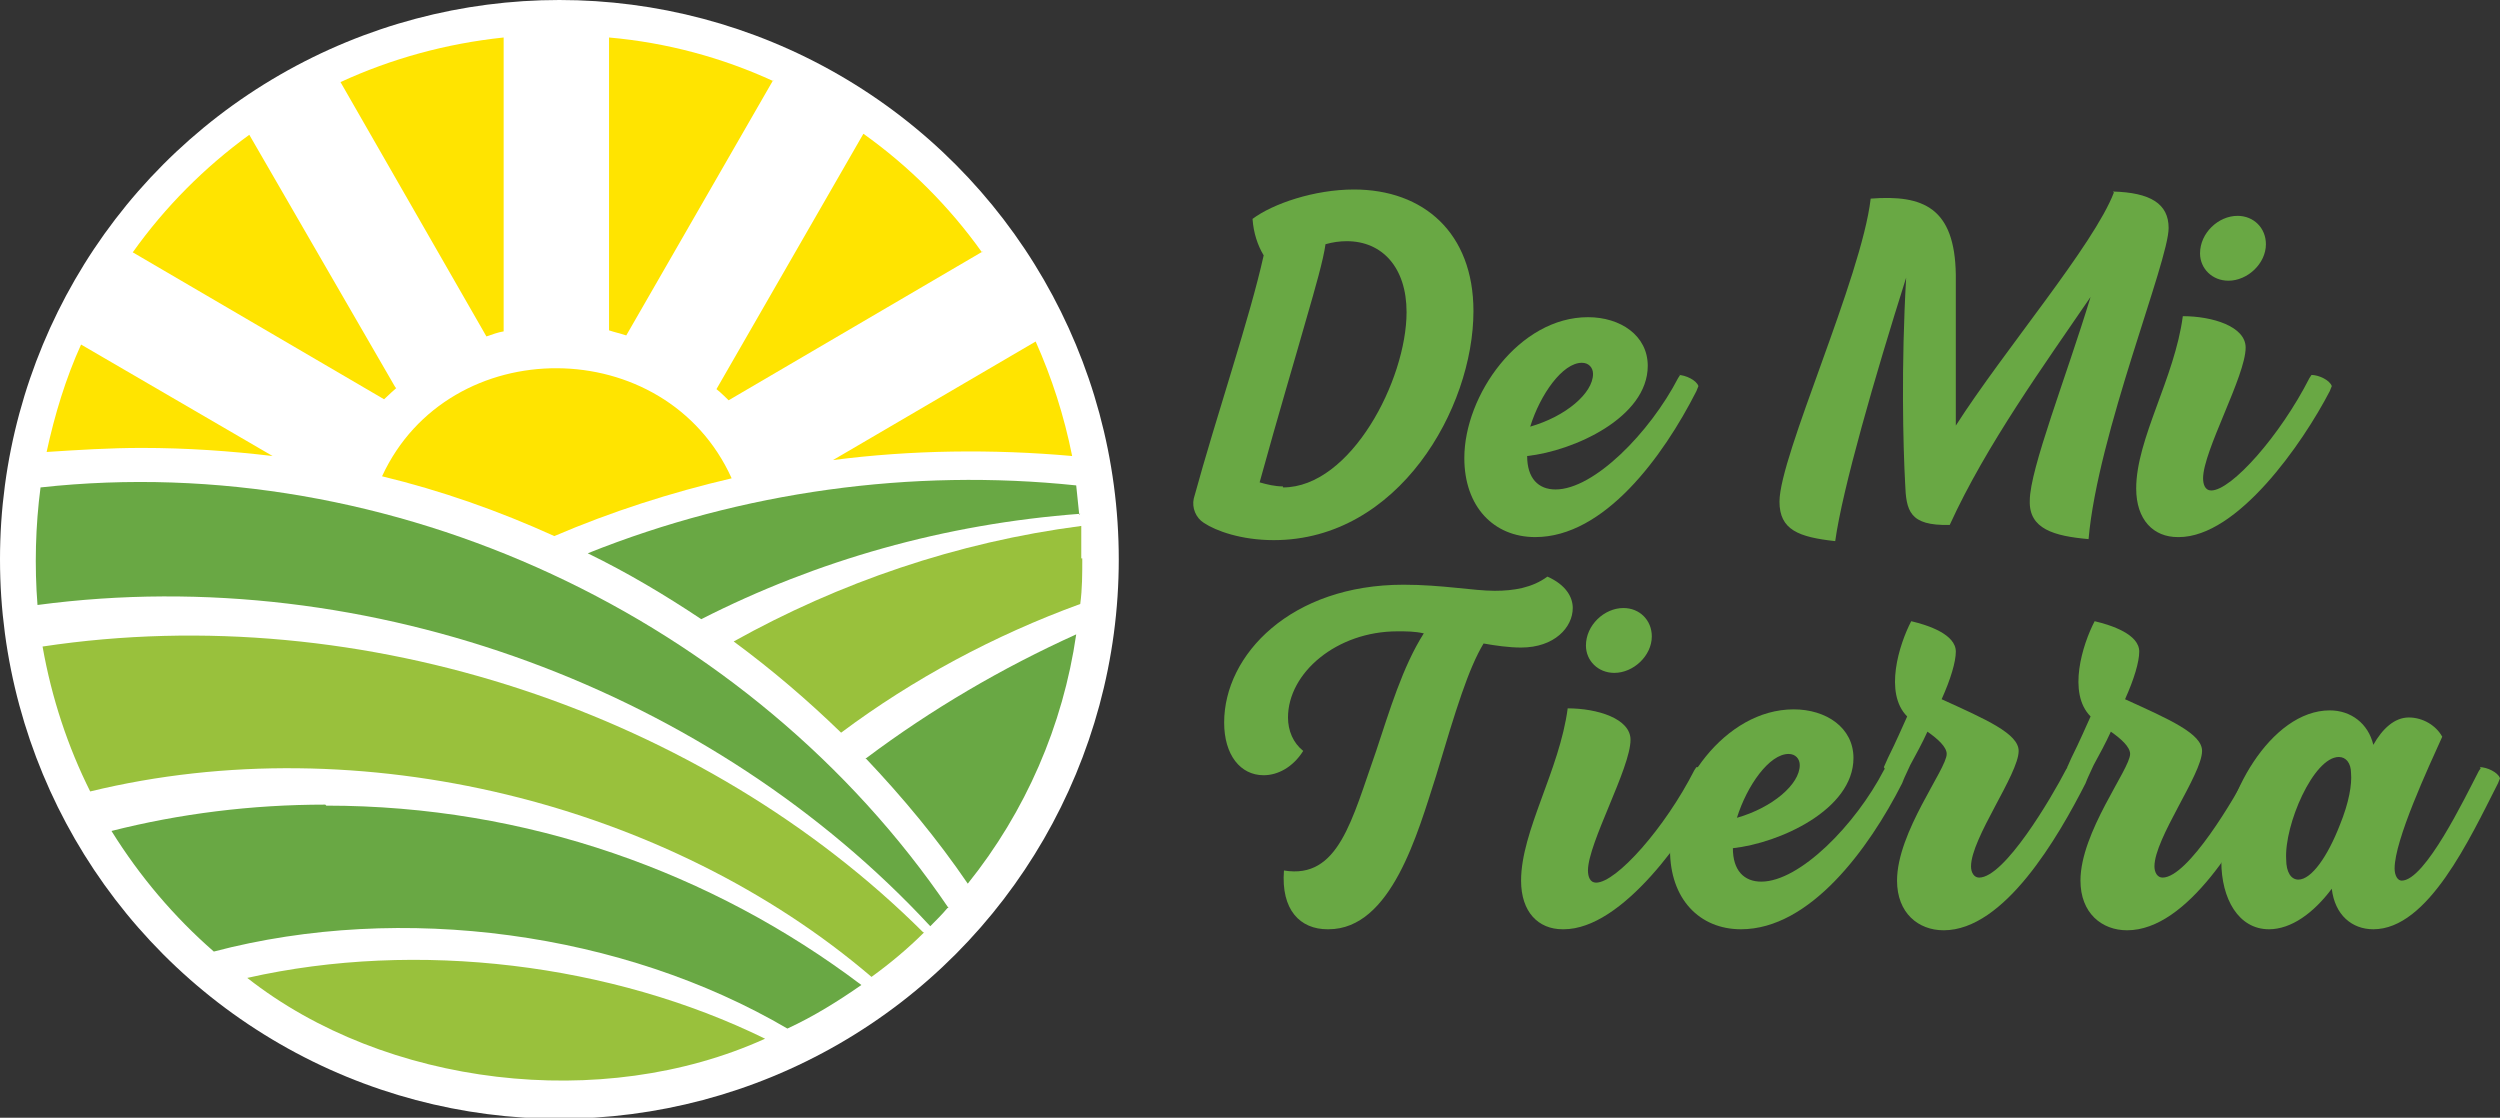
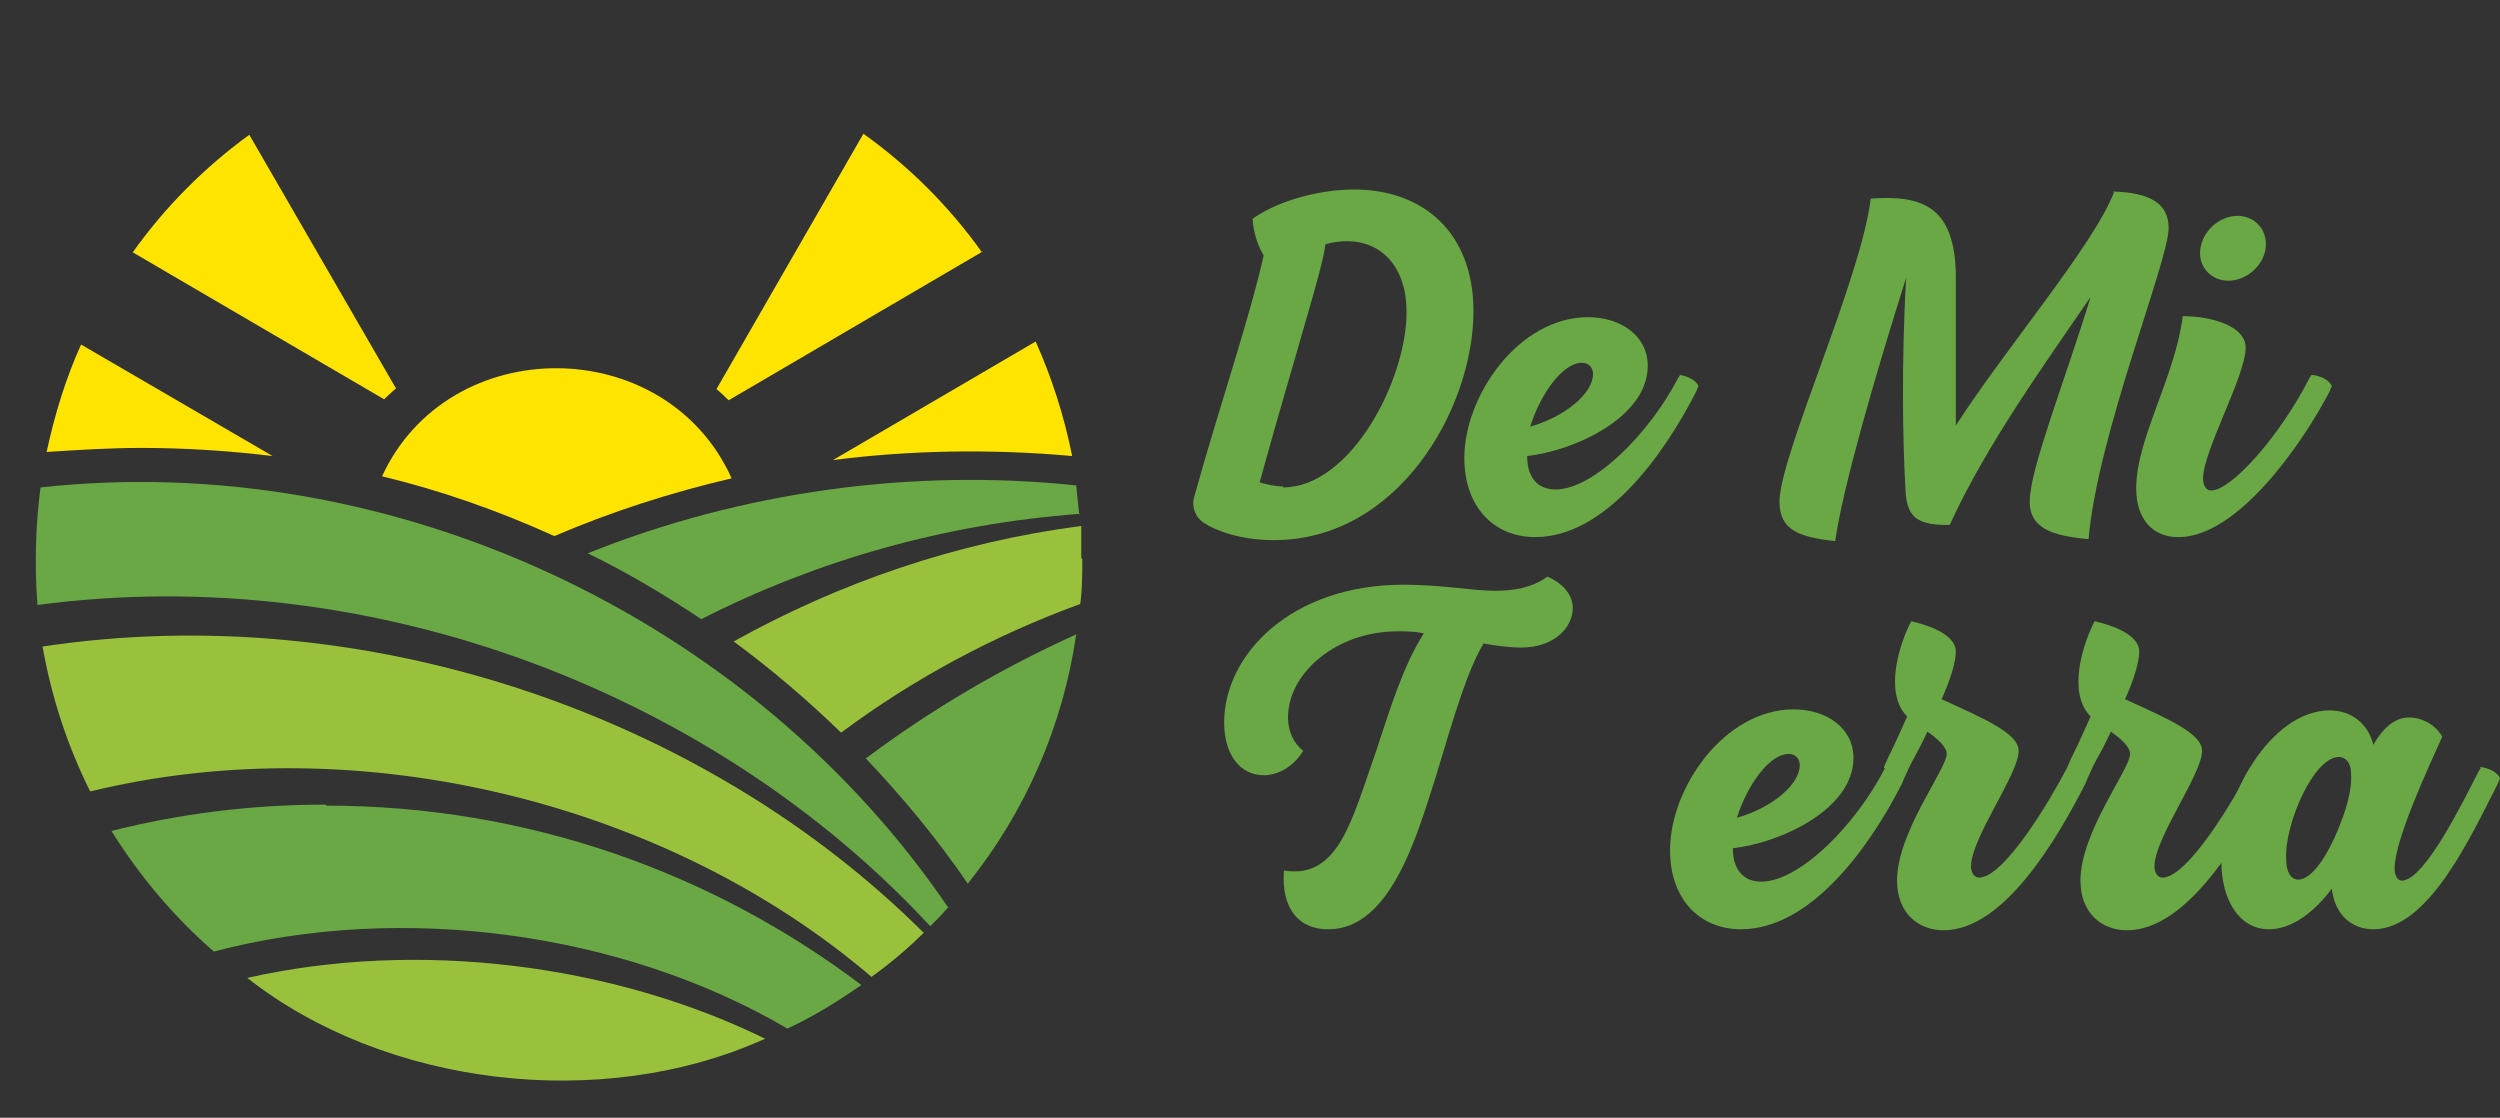
<svg xmlns="http://www.w3.org/2000/svg" id="Capa_2" data-name="Capa 2" viewBox="0 0 24.67 11.03">
  <rect x="0" y="0" width="24.67" height="11.03" fill="#333333" stroke="none" />
  <g id="Capa_1-2" data-name="Capa 1">
    <g>
-       <circle cx="5.52" cy="5.52" r="5.52" fill="#fff" />
      <g>
-         <path d="M4.97.37v2.9c-.06.01-.11.03-.17.05L3.36.81c.5-.23,1.04-.38,1.61-.44Z" fill="#ffe400" />
-         <path d="M7.63.79l-1.45,2.52c-.06-.02-.11-.03-.17-.05V.37c.57.05,1.12.2,1.62.43Z" fill="#ffe400" />
        <path d="M9.7,2.48l-2.51,1.47s-.08-.08-.12-.11l1.45-2.52c.45.32.85.72,1.17,1.17Z" fill="#ffe400" />
        <path d="M3.91,3.83s-.08.07-.12.11l-2.48-1.45c.32-.45.71-.84,1.15-1.16l1.44,2.49Z" fill="#ffe400" />
        <path d="M1.4,4.42c-.32,0-.63.02-.94.04.08-.37.19-.73.34-1.06l1.89,1.1c-.42-.05-.85-.08-1.29-.08Z" fill="#ffe400" />
        <path d="M10.58,4.5c-.78-.07-1.59-.06-2.36.04l2-1.17c.16.36.28.73.36,1.13Z" fill="#ffe400" />
        <path d="M7.55,10.25c-1.61.73-3.75.47-5.11-.6,1.68-.38,3.6-.14,5.11.6Z" fill="#99c13c" />
        <path d="M3.22,7.95c1.98,0,3.81.66,5.28,1.77-.23.16-.47.31-.73.43-1.62-.95-3.8-1.25-5.66-.76-.39-.34-.73-.74-1.01-1.19.67-.17,1.38-.26,2.11-.26Z" fill="#69a844" />
        <path d="M9.12,9.2c-.16.16-.34.31-.52.44-2-1.71-5.04-2.48-7.71-1.83-.22-.44-.38-.92-.47-1.43,3.18-.48,6.53.67,8.69,2.82Z" fill="#99c13c" />
        <path d="M5.47,5.29c.56-.24,1.15-.43,1.75-.57-.65-1.44-2.79-1.45-3.45-.02.58.14,1.15.34,1.7.59Z" fill="#ffe400" />
        <path d="M9.35,8.96c-.05.06-.11.12-.17.18C7.05,6.84,3.67,5.53.37,5.97c-.03-.38-.02-.78.03-1.16,3.46-.38,7.01,1.28,8.96,4.15Z" fill="#69a844" />
        <path d="M8.55,7.48c.64-.48,1.34-.89,2.07-1.22-.13.9-.5,1.75-1.07,2.46-.3-.44-.64-.85-1.01-1.24Z" fill="#69a844" />
        <path d="M10.68,5.51c0,.15,0,.3-.02.45-.85.31-1.65.74-2.36,1.27-.33-.32-.68-.62-1.06-.9,1.04-.58,2.2-.98,3.43-1.14,0,.11,0,.21,0,.32Z" fill="#99c13c" />
        <path d="M10.66,5.07c-1.34.1-2.6.46-3.74,1.04-.36-.24-.73-.46-1.12-.65,1.52-.61,3.2-.84,4.82-.67.01.09.02.19.03.29Z" fill="#69a844" />
      </g>
      <g>
        <path d="M13.36,1.87c.69,0,1.18.43,1.18,1.2,0,.96-.74,2.26-1.97,2.26-.32,0-.57-.09-.69-.17-.08-.05-.12-.15-.1-.24.23-.84.55-1.77.69-2.4-.06-.1-.1-.22-.11-.36.2-.15.61-.29,1-.29h0ZM12.66,4.81c.67,0,1.22-1.06,1.22-1.73,0-.44-.24-.7-.59-.7-.07,0-.14.01-.21.03-.02.15-.1.43-.19.74-.11.39-.27.92-.46,1.61.07.02.15.04.23.04h0Z" fill="#69a844" />
        <path d="M16.56,3.7c.07,0,.18.05.2.11l-.02.05c-.33.65-.91,1.44-1.59,1.44-.41,0-.7-.3-.7-.78,0-.62.54-1.39,1.22-1.39.32,0,.59.18.59.48,0,.51-.73.84-1.19.89h0c0,.22.11.33.28.33.38,0,.93-.56,1.21-1.1l.02-.03h0ZM15.61,3.58c-.19,0-.41.31-.51.63.35-.1.62-.33.62-.52,0-.06-.04-.11-.11-.11h0Z" fill="#69a844" />
        <path d="M20.85,1.89c.37.01.55.12.55.36,0,.33-.7,2.03-.79,3.07-.34-.03-.59-.1-.58-.38,0-.31.36-1.22.6-2.01-.45.66-1.03,1.46-1.39,2.25-.4.01-.43-.14-.44-.41-.02-.37-.04-1.16.01-2.03-.31.98-.63,2.09-.7,2.6-.36-.04-.55-.11-.55-.39,0-.45.81-2.21.9-2.99.52-.04.83.09.84.75,0,.43,0,1.07,0,1.49.48-.75,1.36-1.78,1.56-2.3h0Z" fill="#69a844" />
        <path d="M21.49,5.3c-.24,0-.41-.17-.41-.48,0-.49.38-1.09.46-1.7.29,0,.62.1.62.31,0,.28-.42,1.02-.42,1.29,0,.06.02.12.08.12.2,0,.68-.54.97-1.11l.02-.03c.07,0,.18.05.2.11l-.02.05c-.27.52-.91,1.44-1.49,1.44h0ZM21.99,2.77c-.16,0-.28-.12-.28-.27,0-.2.18-.37.37-.37.16,0,.28.12.28.28,0,.19-.18.36-.37.36h0Z" fill="#69a844" />
        <path d="M13.1,9.17c-.27,0-.46-.19-.43-.58.54.09.67-.5.91-1.18.13-.39.26-.83.47-1.16-.09-.02-.17-.02-.26-.02-.6,0-1.08.41-1.08.85,0,.13.05.25.15.33-.1.16-.25.24-.39.24-.23,0-.39-.2-.39-.52,0-.67.66-1.36,1.77-1.36.38,0,.69.06.9.06.19,0,.37-.03.52-.14.18.08.25.2.25.31,0,.19-.18.39-.51.39-.12,0-.26-.02-.37-.04-.15.25-.27.64-.47,1.31-.18.56-.44,1.51-1.06,1.51h0Z" fill="#69a844" />
-         <path d="M15.42,9.17c-.24,0-.41-.17-.41-.48,0-.49.38-1.09.46-1.7.29,0,.62.1.62.31,0,.28-.42,1.02-.42,1.29,0,.06.02.12.08.12.2,0,.68-.54.97-1.11l.02-.03c.07,0,.18.05.2.11l-.02.05c-.27.52-.91,1.44-1.49,1.44h0ZM15.93,6.64c-.16,0-.28-.12-.28-.27,0-.2.18-.37.37-.37.16,0,.28.12.28.28,0,.19-.18.36-.37.36h0Z" fill="#69a844" />
        <path d="M18.59,7.57c.07,0,.18.05.2.11l-.02.05c-.33.65-.91,1.44-1.59,1.44-.41,0-.7-.3-.7-.78,0-.62.54-1.39,1.22-1.39.32,0,.59.18.59.48,0,.51-.73.84-1.19.89h0c0,.22.11.33.28.33.38,0,.93-.56,1.21-1.1l.02-.03h0ZM17.65,7.44c-.19,0-.41.31-.51.63.35-.1.62-.33.62-.52,0-.06-.04-.11-.11-.11h0Z" fill="#69a844" />
        <path d="M20.4,7.57c.07,0,.18.05.2.11l-.02.05c-.27.53-.8,1.45-1.4,1.45-.25,0-.46-.17-.46-.49,0-.48.49-1.1.49-1.25,0-.07-.09-.15-.19-.22-.05.11-.11.22-.17.33l-.06.13s-.18-.05-.2-.11l.04-.09c.08-.16.14-.3.19-.41-.23-.23-.08-.71.04-.94.17.04.44.13.44.3,0,.1-.05.27-.14.47.44.2.76.34.76.51,0,.23-.47.86-.47,1.14,0,.06.03.11.08.11.25,0,.71-.78.86-1.07l.02-.03h0Z" fill="#69a844" />
        <path d="M22.21,7.57c.07,0,.18.05.2.11l-.02.05c-.27.53-.8,1.45-1.4,1.45-.25,0-.46-.17-.46-.49,0-.48.49-1.1.49-1.25,0-.07-.09-.15-.19-.22-.05.11-.11.22-.17.33l-.06.13s-.18-.05-.2-.11l.04-.09c.08-.16.14-.3.19-.41-.23-.23-.08-.71.04-.94.17.04.44.13.44.3,0,.1-.05.27-.14.47.44.2.76.34.76.51,0,.23-.47.86-.47,1.14,0,.06.03.11.08.11.25,0,.71-.78.86-1.07l.02-.03h0Z" fill="#69a844" />
        <path d="M24.47,7.57c.07,0,.18.05.2.11l-.02.05c-.28.55-.69,1.44-1.23,1.44-.21,0-.38-.14-.41-.4-.18.24-.4.4-.62.4-.3,0-.47-.3-.47-.67,0-.63.49-1.49,1.07-1.49.21,0,.38.13.43.34.09-.16.21-.27.35-.27s.27.08.33.19c-.14.31-.47,1.02-.47,1.3,0,.07.03.12.07.12.23,0,.62-.81.76-1.08l.02-.03h0ZM22.68,8.68c.13,0,.29-.23.41-.54.09-.22.12-.4.11-.51,0-.1-.05-.16-.12-.16-.25,0-.54.67-.52,1.01,0,.13.05.2.12.2h0Z" fill="#69a844" />
      </g>
    </g>
  </g>
</svg>